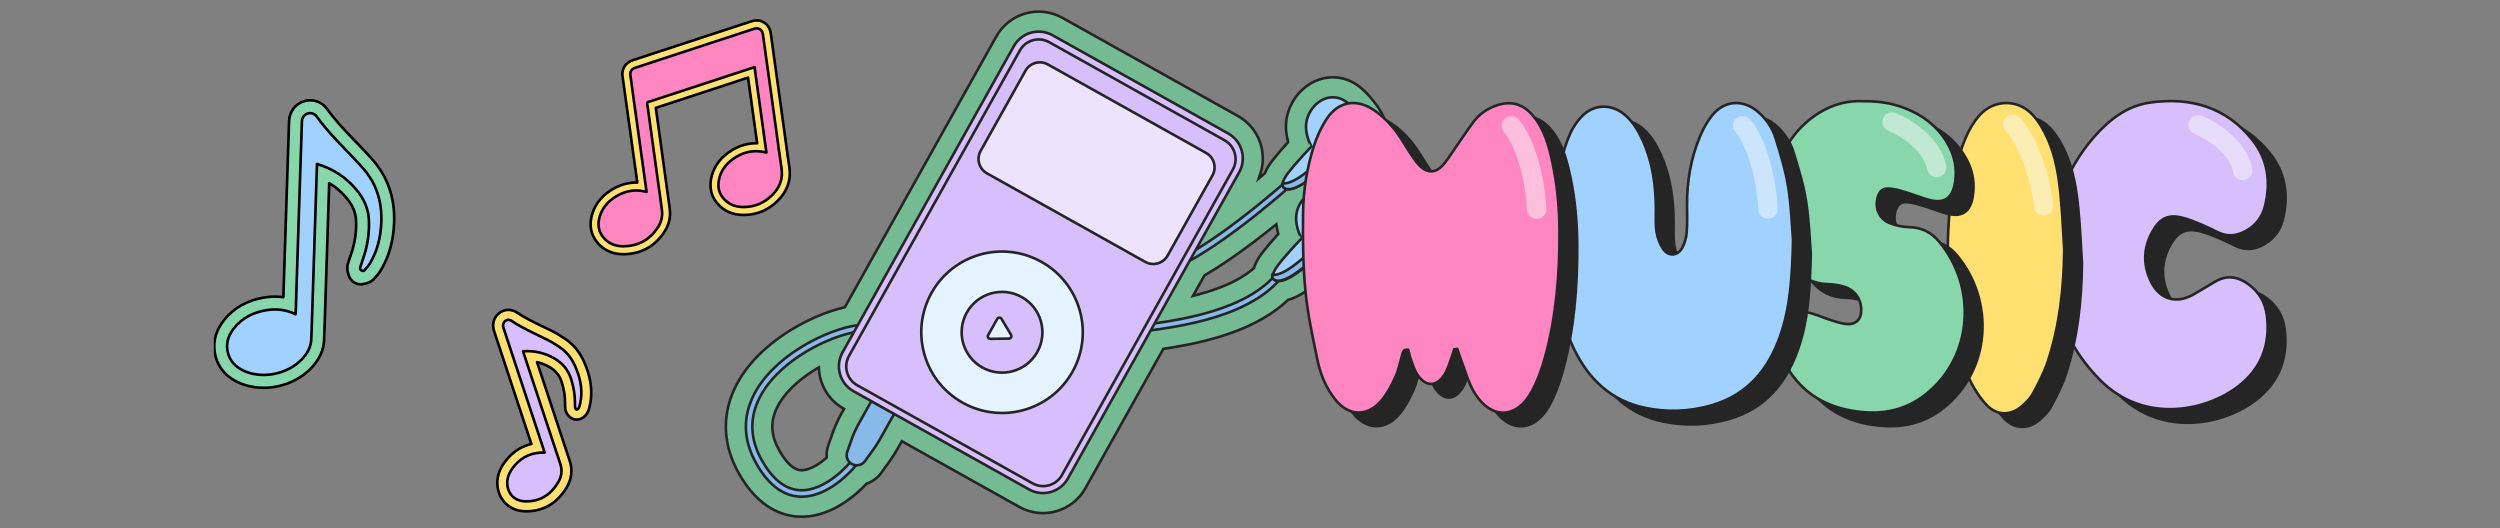
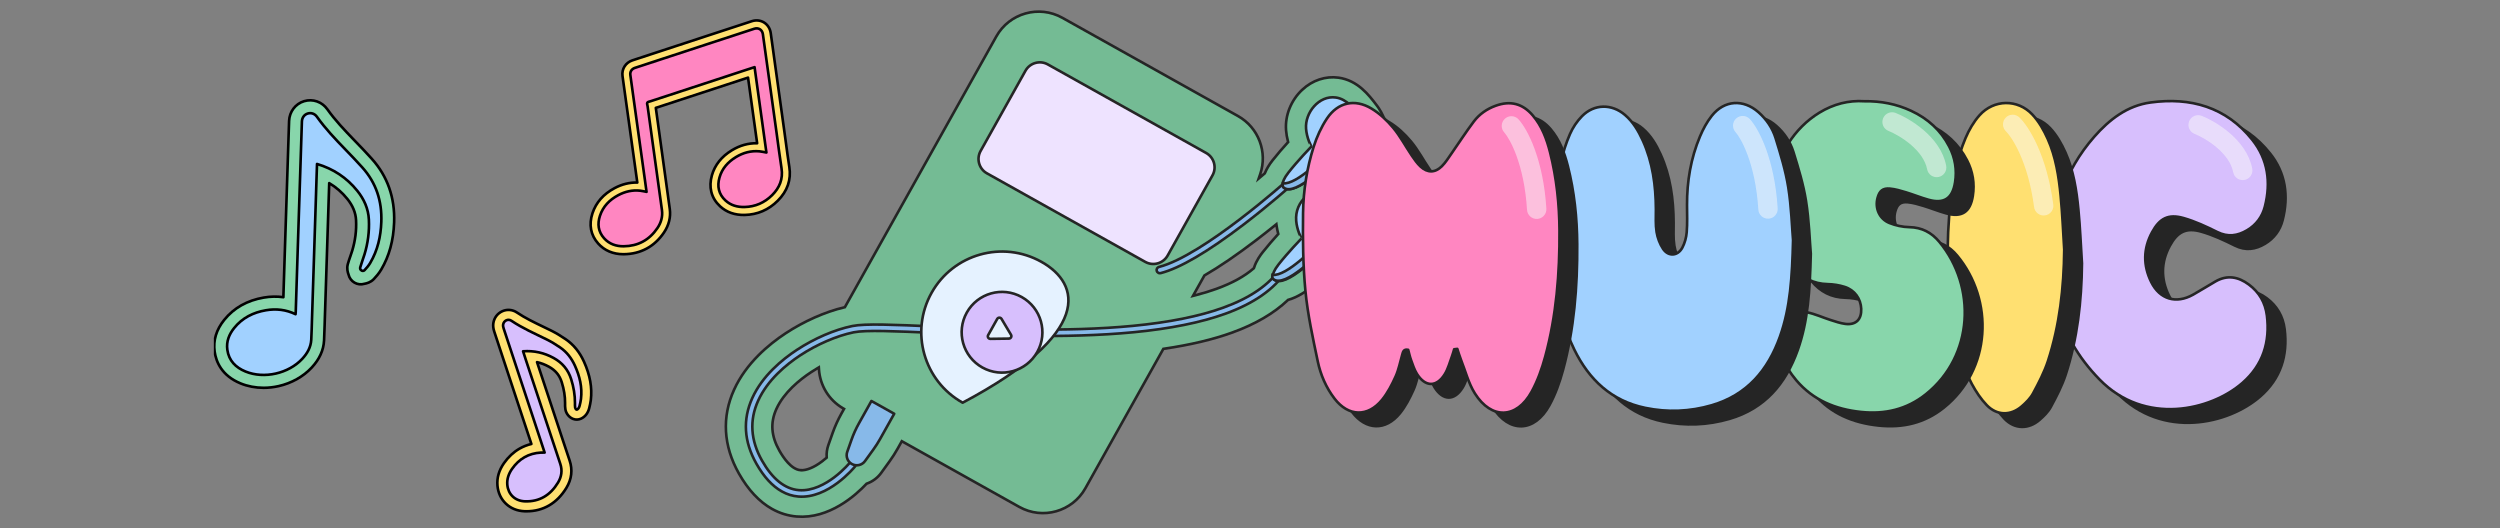
<svg xmlns="http://www.w3.org/2000/svg" viewBox="0 0 947 200" fill="none">
  <rect x="0" y="0" width="947" height="200" fill="#808080" stroke="none" />
  <g clip-path="url(#clip0_5166_17381)">
    <g clip-path="url(#clip1_5166_17381)">
      <path d="M522.224 40.916L522.232 40.928C522.266 40.978 522.299 41.027 522.332 41.079L522.335 41.084C523.549 42.923 524.435 44.914 524.975 47.004L524.975 47.005C525.149 47.678 525.276 48.297 525.365 48.896L525.365 48.897C526.048 53.467 524.939 57.782 522.262 61.068C519.885 63.984 516.393 66.025 511.792 67.138L510.808 67.376L511.595 68.013C514.082 70.024 516.055 72.465 517.81 74.778L518.208 74.476L517.81 74.778C519.743 77.326 521.034 80.256 521.56 83.275L521.559 83.275L521.624 83.71C522.314 88.321 521.18 92.664 518.453 95.962C515.435 99.613 510.64 101.877 504.086 102.646L503.918 102.665L503.797 102.783C502.614 103.924 501.052 105.369 499.325 106.81L499.325 106.81C494.936 110.475 491.31 112.643 488.043 113.564L487.924 113.597L487.834 113.682C482.575 118.681 475.502 122.817 466.744 125.981L466.913 126.452L466.744 125.981C459.524 128.591 450.856 130.647 440.925 132.106L440.681 132.142L440.561 132.357L411.132 184.969C406.187 193.81 394.965 196.976 386.117 192.027L342.044 167.374L341.607 167.13L341.363 167.566L340.023 169.962C339.119 171.578 338.111 173.158 337.027 174.658L333.798 179.126C332.424 181.026 330.517 182.423 328.371 183.185L328.256 183.226L328.173 183.314C326.211 185.408 322.69 188.761 318.11 191.457C313.529 194.153 307.919 196.174 301.761 195.655C298.497 195.379 295.363 194.413 292.439 192.778C287.646 190.097 283.424 185.602 279.904 179.377C273.992 168.92 273.368 157.945 278.073 147.606L277.618 147.399L278.073 147.606C282.626 137.6 291.172 130.485 297.571 126.27C304.543 121.676 312.569 118.132 319.823 116.411L320.037 116.36L320.144 116.168L377.404 13.802C382.35 4.961 393.571 1.794 402.419 6.743L468.945 43.956C476.796 48.347 480.181 57.678 477.387 65.901L476.807 67.606L478.183 66.443C478.474 66.197 478.754 65.959 479.023 65.728L479.115 65.648L479.161 65.536C479.786 63.993 480.743 62.396 482.051 60.721L481.657 60.413L482.051 60.721C483.804 58.476 485.97 56.004 487.766 54.022L487.947 53.822L487.879 53.559C487.505 52.134 487.263 50.72 487.158 49.327L487.158 49.327C486.734 43.741 489.018 38.008 493.281 34.006L492.939 33.642L493.281 34.006C497.118 30.404 502.136 28.742 507.042 29.425C514.293 30.434 518.537 36 521.434 39.82C521.434 39.82 521.434 39.82 521.435 39.82L521.684 40.153C521.685 40.153 521.685 40.153 521.685 40.153C521.843 40.366 522 40.59 522.159 40.822C522.172 40.842 522.185 40.86 522.192 40.87L522.201 40.884L522.204 40.887L522.205 40.889L522.214 40.903L522.224 40.916ZM474.878 101.668L474.943 101.611L474.985 101.536L474.986 101.534L475.012 101.488L475.028 101.436C475.879 98.652 477.563 96.494 478.318 95.528L478.318 95.528C480.078 93.275 482.241 90.808 484.033 88.829L484.215 88.628L484.146 88.367C483.921 87.509 483.744 86.654 483.616 85.804L483.486 84.942L482.808 85.49C480.646 87.235 478.283 89.104 475.803 90.998C468.546 96.538 462.014 100.995 456.35 104.277L456.232 104.346L456.165 104.466L452.477 111.058L451.905 112.08L453.039 111.786C455.808 111.068 458.383 110.278 460.749 109.424C466.69 107.279 471.435 104.679 474.878 101.668ZM303.228 178.108L303.228 178.107C304.352 178.202 305.658 177.921 307.039 177.349C308.426 176.775 309.919 175.896 311.425 174.757L311.124 174.358L311.425 174.757C311.978 174.339 312.495 173.915 312.971 173.503L313.157 173.341L313.142 173.095C313.054 171.61 313.256 170.094 313.771 168.633L313.771 168.633L315.356 164.133L315.356 164.133C316.264 161.549 317.403 159.029 318.741 156.638L319.48 155.316L319.72 154.888L319.296 154.64C313.851 151.462 310.629 145.874 310.228 139.984L310.172 139.173L309.473 139.589C308.724 140.034 307.987 140.493 307.273 140.964L307.272 140.964C302.861 143.87 296.943 148.663 294.107 154.897C291.727 160.129 292.106 165.179 295.236 170.717C295.965 172.005 297.072 173.758 298.422 175.23C299.756 176.685 301.406 177.953 303.228 178.108Z" fill="#74BB94" stroke="#252525" />
      <path d="M296.148 186.148C292.562 184.142 289.338 180.629 286.516 175.636C281.789 167.277 281.275 158.899 284.987 150.741C288.801 142.361 296.209 136.25 301.756 132.597C308.436 128.197 316.129 124.881 322.865 123.501C327.707 122.51 338.726 122.998 353.98 123.675C374.988 124.605 403.762 125.88 429.086 123.442C442.832 122.119 454.357 119.802 463.337 116.557C473.641 112.834 480.956 107.768 485.08 101.501C485.449 100.943 486.199 100.786 486.762 101.156C487.321 101.524 487.477 102.277 487.108 102.837C482.69 109.551 474.97 114.935 464.165 118.841C454.993 122.155 443.269 124.516 429.32 125.859C403.825 128.313 374.953 127.034 353.873 126.101C339.363 125.458 327.899 124.951 323.354 125.881C317.005 127.181 309.432 130.45 303.092 134.625C297.813 138.103 290.771 143.896 287.198 151.751C283.825 159.165 284.307 166.8 288.631 174.447C292.586 181.443 297.283 185.217 302.592 185.669C307.787 186.11 312.755 183.271 316.009 180.812C319.623 178.08 321.991 175.19 322.015 175.16C322.437 174.641 323.201 174.56 323.722 174.984C324.241 175.407 324.322 176.17 323.9 176.689C323.49 177.194 313.735 189.041 302.397 188.087C300.209 187.903 298.123 187.255 296.147 186.15L296.148 186.148Z" fill="#87B9E9" stroke="#252525" stroke-miterlimit="10" />
      <path d="M438.745 103.347C438.464 103.19 438.247 102.923 438.161 102.588C437.996 101.939 438.387 101.277 439.037 101.113C455.745 96.858 487.548 68.376 487.868 68.09C488.367 67.641 489.133 67.681 489.582 68.18C490.031 68.679 489.989 69.445 489.493 69.893C489.413 69.966 481.303 77.245 471.195 84.962C457.546 95.382 446.93 101.608 439.64 103.463C439.326 103.543 439.009 103.493 438.748 103.346L438.745 103.347Z" fill="#87B9E9" stroke="#252525" stroke-miterlimit="10" />
      <path d="M492.99 90.341C493.034 90.296 492.175 88.548 492.125 88.418C491.542 86.89 491.137 85.282 491.001 83.652C490.7 79.99 492.157 76.512 495.024 74.208C497.436 72.272 500.654 70.801 503.723 72.04C507.094 73.403 509.628 76.541 511.76 79.356C512.977 80.96 513.821 82.829 514.119 84.822C514.733 88.932 513.313 94.784 500.528 95.308C500.528 95.308 486.93 109.696 482.484 105.828C482.484 105.828 480.88 104.572 484.298 100.198C487.715 95.825 492.98 90.347 492.986 90.341L492.99 90.341Z" fill="#A1D1FF" stroke="#252525" stroke-miterlimit="10" />
      <path d="M513.932 84.683C513.635 82.691 512.791 80.822 511.574 79.217C511.107 78.601 510.653 78.037 510.208 77.51C511.234 79.001 511.947 80.693 512.216 82.483C512.831 86.594 511.41 92.446 498.626 92.969C498.626 92.969 487.334 104.918 481.965 104.108C481.775 105.276 482.298 105.689 482.298 105.689C486.746 109.558 500.342 95.169 500.342 95.169C513.125 94.644 514.547 88.793 513.932 84.683Z" fill="#87B9E9" stroke="#252525" stroke-miterlimit="10" />
      <path d="M338.727 156.729L333.402 166.249C332.638 167.615 331.795 168.934 330.879 170.204L327.65 174.671C326.512 176.245 324.375 176.717 322.678 175.768C321.052 174.858 320.316 172.911 320.934 171.155L322.519 166.656C323.287 164.474 324.241 162.362 325.371 160.344L330.093 151.902L338.727 156.732L338.727 156.729Z" fill="#87B9E9" stroke="#252525" stroke-linecap="round" stroke-linejoin="round" />
-       <path d="M465.246 50.569L398.72 13.357C393.518 10.447 386.944 12.302 384.036 17.5L319.147 133.507C316.239 138.705 318.099 145.277 323.301 148.187L389.827 185.4C395.029 188.309 401.603 186.454 404.511 181.256L469.401 65.25C472.308 60.051 470.448 53.479 465.246 50.569Z" fill="#D7BFFD" stroke="#252525" stroke-linecap="round" stroke-linejoin="round" />
-       <path d="M463.856 53.134L397.432 15.979C393.5 13.779 388.53 15.181 386.333 19.111L321.593 134.849C319.395 138.778 320.801 143.747 324.733 145.946L391.157 183.101C395.089 185.301 400.058 183.899 402.256 179.969L466.996 64.231C469.194 60.302 467.788 55.333 463.856 53.134Z" fill="#D7BFFD" stroke="#252525" stroke-linecap="round" stroke-linejoin="round" />
      <path d="M456.887 57.949L396.934 24.413C393.926 22.731 390.125 23.804 388.444 26.809L371.458 57.175C369.777 60.181 370.852 63.981 373.86 65.663L433.814 99.199C436.821 100.881 440.622 99.809 442.304 96.803L459.289 66.437C460.97 63.432 459.895 59.632 456.887 57.949Z" fill="#EEE3FF" stroke="#252525" stroke-linecap="round" stroke-linejoin="round" />
-       <path d="M364.648 152.541C379.392 160.789 398.026 155.531 406.268 140.797C414.51 126.063 409.238 107.432 394.493 99.185C379.748 90.937 361.114 96.195 352.873 110.929C344.631 125.663 349.903 144.293 364.648 152.541Z" fill="#E5F2FF" stroke="#252525" stroke-linecap="round" stroke-linejoin="round" />
+       <path d="M364.648 152.541C414.51 126.063 409.238 107.432 394.493 99.185C379.748 90.937 361.114 96.195 352.873 110.929C344.631 125.663 349.903 144.293 364.648 152.541Z" fill="#E5F2FF" stroke="#252525" stroke-linecap="round" stroke-linejoin="round" />
      <path d="M372.108 139.203C379.481 143.327 388.799 140.698 392.92 133.33C397.041 125.963 394.405 116.647 387.032 112.523C379.659 108.399 370.342 111.028 366.22 118.396C362.099 125.763 364.735 135.079 372.108 139.203Z" fill="#D7BFFD" stroke="#252525" stroke-linecap="round" stroke-linejoin="round" />
      <path d="M382.972 126.823L379.383 120.801C379.008 120.171 378.092 120.183 377.734 120.824L374.313 126.94C373.956 127.578 374.424 128.366 375.157 128.357L382.167 128.263C382.9 128.254 383.347 127.454 382.971 126.825L382.972 126.823Z" fill="#E5F2FF" stroke="#252525" stroke-linecap="round" stroke-linejoin="round" />
      <path d="M496.727 55.53C496.771 55.485 495.902 53.711 495.853 53.579C495.267 52.032 494.859 50.403 494.734 48.753C494.275 42.707 499.595 36.043 506.005 36.934C510.236 37.522 513.096 41.374 515.501 44.544C516.717 46.149 517.561 48.018 517.859 50.01C518.474 54.121 517.053 59.972 504.268 60.496C504.268 60.496 490.67 74.884 486.224 71.017C486.224 71.017 484.62 69.76 488.038 65.387C491.455 61.014 496.72 55.535 496.726 55.529L496.727 55.53Z" fill="#A1D1FF" stroke="#252525" stroke-miterlimit="10" />
      <path d="M517.861 50.01C517.563 48.018 516.719 46.149 515.502 44.544C515.035 43.928 514.581 43.364 514.137 42.837C515.162 44.328 515.876 46.02 516.144 47.81C516.759 51.921 515.338 57.773 502.554 58.297C502.554 58.297 491.262 70.245 485.893 69.436C485.703 70.604 486.226 71.016 486.226 71.016C490.674 74.885 504.27 60.496 504.27 60.496C517.053 59.971 518.475 54.12 517.861 50.01Z" fill="#87B9E9" stroke="#252525" stroke-miterlimit="10" />
    </g>
    <path d="M783.422 102.434C783.829 85.297 788.621 69.953 800.006 56.971C805.748 50.422 812.539 45.185 821.32 43.984C836.51 41.91 849.96 45.687 859.881 58.11C865.833 65.564 866.984 74.256 864.66 83.384C863.681 87.234 861.39 90.32 857.931 92.368C854.316 94.511 850.659 95.046 846.628 93.047C842.486 90.99 838.225 88.995 833.799 87.74C828.078 86.12 824.788 87.86 821.941 93.092C818.556 99.316 818.486 105.696 821.608 112.011C824.845 118.56 831.052 120.382 837.448 116.787C840.311 115.178 843.087 113.418 845.933 111.776C850.404 109.201 854.6 109.987 858.573 112.936C862.526 115.869 864.817 119.839 865.417 124.673C866.663 134.718 863.92 143.427 856.167 150.194C844.136 160.696 819.202 166.508 802.021 148.898C793.89 140.56 788.156 130.884 785.787 119.457C784.627 113.858 784.187 108.111 783.418 102.43L783.422 102.434Z" fill="#252525" stroke="#252525" stroke-miterlimit="10" stroke-linejoin="round" />
    <path d="M776.701 97.276C777.108 80.139 781.9 64.795 793.285 51.812C799.027 45.263 805.818 40.027 814.599 38.825C829.789 36.752 843.239 40.529 853.16 52.952C859.112 60.406 860.263 69.098 857.939 78.226C856.96 82.076 854.669 85.162 851.21 87.21C847.595 89.353 843.938 89.888 839.907 87.889C835.765 85.832 831.504 83.837 827.079 82.582C821.357 80.962 818.067 82.702 815.22 87.934C811.835 94.158 811.765 100.538 814.887 106.853C818.124 113.402 824.331 115.224 830.727 111.629C833.59 110.02 836.366 108.26 839.212 106.618C843.683 104.043 847.879 104.829 851.852 107.778C855.805 110.711 858.096 114.681 858.696 119.514C859.942 129.56 857.199 138.269 849.446 145.035C837.415 155.538 812.481 161.35 795.301 143.74C787.169 135.401 781.435 125.726 779.066 114.298C777.906 108.7 777.466 102.953 776.697 97.272L776.701 97.276Z" fill="#D7BFFD" stroke="#252525" stroke-miterlimit="10" stroke-linejoin="round" />
    <path opacity="0.5" fill-rule="evenodd" clip-rule="evenodd" d="M829.247 45.935C830 44.052 832.137 43.136 834.019 43.889C836.801 45.002 840.943 47.241 844.675 50.468C848.378 53.67 852.046 58.168 853.147 63.855C853.532 65.845 852.231 67.771 850.241 68.157C848.25 68.542 846.324 67.24 845.939 65.25C845.277 61.833 842.949 58.682 839.873 56.022C836.826 53.388 833.405 51.552 831.292 50.707C829.41 49.954 828.494 47.817 829.247 45.935Z" fill="#FAFAFA" />
    <path d="M788.647 99.797C788.507 114.133 786.94 128.238 782.494 141.887C781.108 146.133 778.989 150.176 776.867 154.129C775.863 156.001 774.222 157.63 772.589 159.049C768.406 162.682 763.191 162.641 759.333 158.654C757.087 156.334 755.236 153.521 753.685 150.67C750.045 143.985 748.618 136.564 747.15 129.18C743.97 113.191 743.921 97.082 745.607 80.956C746.446 72.926 748.104 64.983 751.25 57.504C752.554 54.407 754.327 51.326 756.556 48.833C761.973 42.769 770.993 42.596 776.575 48.537C779.039 51.157 780.939 54.501 782.416 57.817C785.451 64.621 786.586 71.972 787.294 79.331C787.952 86.135 788.215 92.972 788.651 99.797H788.647Z" fill="#252525" stroke="#252525" stroke-miterlimit="10" stroke-linejoin="round" />
    <path d="M781.926 94.638C781.786 108.974 780.219 123.08 775.773 136.729C774.387 140.974 772.268 145.018 770.146 148.971C769.142 150.843 767.501 152.472 765.868 153.891C761.685 157.524 756.47 157.482 752.612 153.496C750.366 151.176 748.515 148.362 746.964 145.512C743.324 138.827 741.897 131.406 740.429 124.022C737.249 108.032 737.2 91.923 738.886 75.798C739.725 67.768 741.383 59.825 744.529 52.346C745.833 49.249 747.606 46.167 749.835 43.675C755.252 37.611 764.272 37.438 769.854 43.378C772.318 45.999 774.218 49.343 775.695 52.659C778.73 59.463 779.865 66.814 780.573 74.173C781.231 80.977 781.494 87.814 781.93 94.638H781.926Z" fill="#FFE071" stroke="#252525" stroke-miterlimit="10" stroke-linejoin="round" />
    <path opacity="0.5" fill-rule="evenodd" clip-rule="evenodd" d="M759.75 44.575C761.153 43.112 763.477 43.062 764.941 44.465C768.655 48.025 775.366 59.008 777.788 77.475C778.052 79.486 776.636 81.329 774.625 81.593C772.615 81.856 770.772 80.441 770.508 78.43C768.231 61.068 762.02 51.835 759.86 49.766C758.397 48.363 758.347 46.039 759.75 44.575Z" fill="#FAFAFA" />
    <path d="M712.917 43.514C719.284 43.415 725.153 44.579 730.698 47.163C736.966 50.079 741.873 54.489 745.089 60.688C747.311 64.966 748.043 69.5 747.302 74.234C746.34 80.368 743.119 82.474 737.18 80.816C734.288 80.01 731.491 78.854 728.616 77.986C726.667 77.398 724.668 76.797 722.656 76.612C719.913 76.361 718.663 77.46 717.939 80.117C716.886 84 718.597 88.085 722.422 89.632C724.775 90.586 727.436 91.17 729.97 91.212C734.749 91.294 738.426 93.264 741.359 96.802C755.401 113.75 754.385 140.003 736.259 154.483C728.982 160.296 720.703 162.163 711.604 161.205C701.996 160.193 693.581 156.754 687.177 149.238C682.512 143.767 680.131 137.547 681.394 130.279C682.426 124.343 685.285 122.257 691.216 123.458C694.268 124.075 697.167 125.437 700.162 126.387C701.98 126.963 703.814 127.609 705.69 127.852C709.712 128.374 711.913 126.198 711.748 122.138C711.596 118.337 709.264 115.034 705.464 113.832C703.407 113.182 701.186 112.833 699.027 112.788C693.725 112.681 689.575 110.513 686.222 106.49C671.584 88.924 676.4 59.734 695.929 47.825C701.227 44.592 706.969 43.119 712.921 43.514H712.917Z" fill="#252525" stroke="#252525" stroke-miterlimit="10" stroke-linejoin="round" />
    <path d="M706.196 38.352C712.563 38.253 718.432 39.417 723.977 42.001C730.245 44.917 735.152 49.327 738.368 55.526C740.59 59.804 741.322 64.338 740.581 69.072C739.619 75.206 736.398 77.312 730.459 75.654C727.567 74.848 724.77 73.692 721.895 72.824C719.946 72.236 717.947 71.635 715.936 71.45C713.192 71.199 711.942 72.297 711.218 74.955C710.165 78.838 711.876 82.923 715.701 84.47C718.054 85.424 720.715 86.008 723.249 86.049C728.028 86.132 731.705 88.102 734.638 91.64C748.68 108.588 747.664 134.841 729.538 149.321C722.261 155.134 713.982 157.001 704.884 156.043C695.275 155.031 686.86 151.592 680.456 144.076C675.791 138.605 673.41 132.385 674.673 125.117C675.705 119.181 678.564 117.095 684.495 118.296C687.547 118.913 690.446 120.275 693.441 121.225C695.259 121.801 697.093 122.447 698.969 122.69C702.992 123.212 705.192 121.036 705.028 116.976C704.875 113.175 702.543 109.871 698.743 108.67C696.686 108.02 694.465 107.671 692.306 107.625C687.004 107.518 682.854 105.351 679.501 101.327C664.863 83.762 669.679 54.572 689.208 42.663C694.506 39.43 700.248 37.957 706.2 38.352H706.196Z" fill="#88D6AB" stroke="#252525" stroke-miterlimit="10" stroke-linejoin="round" />
    <path opacity="0.5" fill-rule="evenodd" clip-rule="evenodd" d="M713.31 44.827C714.063 42.945 716.2 42.029 718.082 42.782C720.864 43.895 725.006 46.134 728.738 49.361C732.441 52.563 736.11 57.06 737.21 62.747C737.596 64.738 736.294 66.664 734.304 67.049C732.313 67.434 730.387 66.133 730.002 64.142C729.34 60.725 727.012 57.575 723.936 54.915C720.889 52.28 717.468 50.444 715.355 49.599C713.473 48.846 712.557 46.71 713.31 44.827Z" fill="#FAFAFA" />
    <path d="M685.928 96.186C685.582 110.177 684.887 121.646 680.972 132.646C676.443 145.365 668.517 154.752 655.145 158.664C646.849 161.091 638.421 161.416 629.961 159.668C617.156 157.019 608.667 149.014 603.061 137.578C599.466 130.243 597.52 122.386 596.611 114.336C594.806 98.334 594.987 82.336 598.08 66.482C598.783 62.887 599.959 59.316 601.42 55.951C602.485 53.495 604.081 51.109 605.956 49.196C610.575 44.486 617.243 44.4 622.257 48.699C625.337 51.34 627.349 54.762 629.006 58.403C632.766 66.671 633.922 75.437 633.971 84.421C633.987 87.297 633.782 90.213 634.23 93.027C634.584 95.249 635.452 97.56 636.69 99.432C638.685 102.443 642.271 102.192 643.986 98.98C644.92 97.227 645.488 95.133 645.648 93.147C645.924 89.745 645.78 86.305 645.763 82.879C645.722 73.874 647.186 65.133 650.683 56.827C651.838 54.079 653.303 51.352 655.145 49.028C659.875 43.059 667.098 42.611 672.828 47.67C675.871 50.361 678.146 53.709 679.326 57.514C681.222 63.635 683.123 69.83 684.118 76.137C685.29 83.549 685.504 91.118 685.932 96.182L685.928 96.186Z" fill="#252525" stroke="#252525" stroke-miterlimit="10" stroke-linejoin="round" />
    <path d="M679.207 91.024C678.862 105.015 678.167 116.484 674.251 127.483C669.722 140.203 661.796 149.59 648.425 153.502C640.128 155.929 631.701 156.254 623.24 154.506C610.436 151.857 601.946 143.852 596.34 132.416C592.745 125.081 590.8 117.224 589.891 109.174C588.085 93.172 588.266 77.174 591.359 61.32C592.063 57.724 593.239 54.154 594.699 50.789C595.764 48.333 597.36 45.947 599.236 44.034C603.855 39.324 610.522 39.238 615.536 43.537C618.617 46.178 620.628 49.6 622.286 53.241C626.045 61.509 627.201 70.275 627.25 79.259C627.267 82.135 627.061 85.051 627.509 87.865C627.863 90.086 628.731 92.398 629.969 94.27C631.964 97.281 635.551 97.03 637.266 93.817C638.199 92.065 638.767 89.971 638.927 87.984C639.203 84.582 639.059 81.143 639.043 77.717C639.001 68.712 640.466 59.971 643.962 51.665C645.118 48.917 646.582 46.19 648.425 43.866C653.155 37.897 660.377 37.448 666.107 42.508C669.151 45.199 671.425 48.547 672.606 52.352C674.502 58.473 676.402 64.668 677.398 70.975C678.57 78.387 678.784 85.956 679.211 91.02L679.207 91.024Z" fill="#A1D1FF" stroke="#252525" stroke-miterlimit="10" stroke-linejoin="round" />
    <path opacity="0.5" fill-rule="evenodd" clip-rule="evenodd" d="M657.67 44.867C659.171 43.504 661.493 43.616 662.856 45.117C666.314 48.925 672.248 60.347 673.384 78.938C673.508 80.962 671.968 82.703 669.944 82.826C667.92 82.95 666.179 81.41 666.056 79.386C664.987 61.907 659.431 52.267 657.42 50.053C656.057 48.552 656.169 46.23 657.67 44.867Z" fill="#FAFAFA" />
    <path d="M557.559 137.469C557.296 138.329 557.074 139.201 556.757 140.04C555.889 142.331 555.293 144.803 554.026 146.856C550.916 151.899 546.618 151.825 543.447 146.766C542.448 145.17 541.868 143.294 541.209 141.504C540.745 140.241 540.477 138.905 540.14 137.675C538.38 137.3 538.186 138.477 537.882 139.526C537.076 142.282 536.557 145.165 535.389 147.757C533.995 150.851 532.391 153.973 530.269 156.585C524.835 163.257 517.481 162.982 512.253 156.174C509.024 151.974 506.955 147.136 505.886 142.039C504.035 133.211 502.081 124.338 501.218 115.383C500.272 105.596 500.206 95.687 500.321 85.839C500.424 77.344 501.765 68.899 504.327 60.774C505.507 57.039 507.194 53.32 509.366 50.066C513.466 43.925 519.895 42.473 526.238 46.282C529.331 48.141 532.128 50.774 534.452 53.559C537.15 56.796 539.149 60.614 541.53 64.127C542.522 65.591 543.558 67.085 544.841 68.273C547.461 70.701 550.324 70.68 552.874 68.154C554.314 66.731 555.4 64.937 556.576 63.263C559.402 59.232 562.059 55.073 565.029 51.153C567.118 48.396 569.96 46.426 573.263 45.225C578.836 43.197 583.468 44.373 587.322 48.873C590.793 52.93 592.603 57.8 593.89 62.88C596.362 72.621 597.391 82.544 597.452 92.581C597.547 108.669 596.292 124.618 592.064 140.188C590.818 144.775 589.185 149.39 586.906 153.541C581.251 163.845 571.679 164.162 565.399 154.187C562.972 150.332 561.812 145.671 560.113 141.364C559.591 140.044 559.196 138.67 558.744 137.321C558.349 137.37 557.95 137.415 557.555 137.465L557.559 137.469Z" fill="#252525" stroke="#252525" stroke-miterlimit="10" stroke-linejoin="round" />
    <path d="M550.838 132.307C550.575 133.167 550.353 134.039 550.036 134.878C549.168 137.169 548.572 139.641 547.305 141.694C544.195 146.737 539.897 146.663 536.726 141.604C535.727 140.007 535.147 138.132 534.488 136.342C534.024 135.079 533.756 133.742 533.419 132.512C531.659 132.138 531.465 133.315 531.161 134.364C530.355 137.12 529.837 140.003 528.668 142.595C527.274 145.688 525.67 148.811 523.548 151.423C518.114 158.095 510.76 157.82 505.532 151.011C502.303 146.811 500.234 141.974 499.165 136.877C497.314 128.049 495.36 119.176 494.497 110.221C493.551 100.434 493.485 90.525 493.6 80.677C493.703 72.182 495.044 63.737 497.606 55.612C498.787 51.877 500.473 48.158 502.645 44.904C506.745 38.763 513.174 37.311 519.517 41.12C522.61 42.979 525.407 45.612 527.731 48.397C530.429 51.634 532.428 55.452 534.809 58.965C535.801 60.429 536.837 61.922 538.12 63.111C540.74 65.538 543.603 65.518 546.153 62.992C547.593 61.569 548.679 59.775 549.855 58.101C552.681 54.069 555.338 49.911 558.308 45.99C560.397 43.234 563.239 41.264 566.542 40.063C572.115 38.035 576.747 39.211 580.601 43.711C584.072 47.767 585.882 52.638 587.169 57.718C589.641 67.459 590.67 77.382 590.731 87.419C590.826 103.507 589.571 119.456 585.343 135.026C584.097 139.613 582.464 144.228 580.185 148.379C574.53 158.683 564.958 159 558.678 149.025C556.251 145.17 555.091 140.509 553.392 136.202C552.87 134.882 552.475 133.508 552.023 132.159C551.628 132.208 551.229 132.253 550.834 132.303L550.838 132.307Z" fill="#FF86C1" stroke="#252525" stroke-miterlimit="10" stroke-linejoin="round" />
    <path opacity="0.5" fill-rule="evenodd" clip-rule="evenodd" d="M570.05 44.97C571.55 43.606 573.872 43.718 575.235 45.219C578.694 49.028 584.628 60.45 585.764 79.041C585.888 81.065 584.347 82.805 582.324 82.929C580.3 83.053 578.559 81.512 578.435 79.489C577.367 62.01 571.811 52.37 569.8 50.155C568.437 48.654 568.549 46.333 570.05 44.97Z" fill="#FAFAFA" />
    <path d="M298.997 63.265C298.525 60.246 298.11 57.15 297.709 54.154C297.528 52.81 297.342 51.419 297.153 50.049C296.511 45.411 295.869 40.773 295.225 36.135C294.949 34.153 294.674 32.172 294.399 30.19C294.059 27.749 293.719 25.307 293.381 22.866C293.212 21.651 293.045 20.437 292.879 19.222C292.576 17.022 292.264 14.747 291.947 12.507C291.708 10.83 290.796 9.383 289.443 8.536C288.092 7.691 286.401 7.507 284.802 8.029C279.053 9.905 273.212 11.821 267.563 13.674L267.287 13.764C263.513 15.001 259.739 16.24 255.964 17.479L249.638 19.555C248.579 19.902 247.521 20.248 246.463 20.596C244.161 21.35 241.858 22.105 239.558 22.863C236.991 23.709 235.448 26.14 235.806 28.776C236.229 31.893 236.669 35.059 237.095 38.121L237.422 40.472C237.882 43.785 238.343 47.099 238.804 50.412L239.958 58.706C240.419 62.018 240.88 65.33 241.339 68.642C241.363 68.811 241.386 68.981 241.409 69.15C238.467 69.074 235.568 69.789 232.772 71.283C228.577 73.524 225.768 76.721 224.425 80.786C222.999 85.101 223.747 89.064 226.591 92.248C228.957 94.898 232.244 96.295 236.109 96.295C236.167 96.295 236.226 96.295 236.285 96.295C239.477 96.26 242.394 95.541 244.957 94.158C247.52 92.774 249.727 90.726 251.517 88.071C253.368 85.326 254.128 82.259 253.715 79.2C253.143 74.962 252.545 70.659 251.967 66.498C251.712 64.671 251.459 62.844 251.206 61.017C250.277 54.298 249.348 47.578 248.421 40.858C260.34 36.946 272.533 32.949 283.357 29.401L286.805 54.268C283.487 54.182 280.267 55.081 277.215 56.938C273.311 59.313 270.769 62.511 269.659 66.441C269.04 68.637 268.968 70.733 269.446 72.671C269.957 74.742 271.078 76.587 272.782 78.157C275.224 80.409 278.36 81.507 282.103 81.421C286.932 81.309 291.136 79.503 294.599 76.05C298.273 72.389 299.753 68.088 298.999 63.266L298.997 63.265Z" fill="#FFE071" stroke="black" stroke-miterlimit="10" stroke-linejoin="round" />
    <path d="M244.909 72.678C244.706 71.194 244.507 69.712 244.301 68.232C243.68 63.759 243.058 59.287 242.435 54.814C241.75 49.896 241.066 44.978 240.382 40.06C239.841 36.165 239.296 32.271 238.768 28.374C238.603 27.16 239.293 26.114 240.487 25.72C243.845 24.613 247.205 23.515 250.564 22.413C256.447 20.482 262.329 18.55 268.212 16.622C274.048 14.708 279.885 12.794 285.724 10.888C287.311 10.37 288.741 11.263 288.979 12.933C289.468 16.38 289.933 19.832 290.412 23.282C291.025 27.705 291.642 32.128 292.257 36.551C292.901 41.188 293.543 45.825 294.185 50.463C294.798 54.886 295.348 59.32 296.037 63.731C296.674 67.801 295.289 71.125 292.485 73.919C289.611 76.782 286.099 78.323 282.03 78.417C279.342 78.479 276.834 77.816 274.804 75.944C272.213 73.555 271.601 70.57 272.536 67.258C273.509 63.81 275.766 61.331 278.764 59.506C281.506 57.838 284.484 57.025 287.708 57.329C288.563 57.409 289.405 57.615 290.311 57.774C288.822 47.036 287.33 36.27 285.828 25.441C284.775 25.782 283.771 26.105 282.769 26.433C270.67 30.399 258.571 34.366 246.474 38.337C246.024 38.485 245.407 38.562 245.199 38.886C245.006 39.187 245.246 39.776 245.31 40.237C246.285 47.301 247.261 54.366 248.238 61.431C249.075 67.488 249.929 73.543 250.747 79.603C251.081 82.08 250.404 84.361 249.037 86.388C245.988 90.91 241.682 93.233 236.251 93.292C233.396 93.323 230.788 92.45 228.819 90.246C226.589 87.747 226.243 84.824 227.265 81.734C228.447 78.161 230.923 75.676 234.177 73.937C236.79 72.542 239.577 71.899 242.544 72.241C243.326 72.331 244.098 72.524 244.91 72.676L244.909 72.678Z" fill="#FF86C1" stroke="black" stroke-miterlimit="10" stroke-linejoin="round" />
    <path d="M221.201 136.98C219.585 133.4 217.266 130.552 214.309 128.519C212.343 127.167 210.509 126.078 208.702 125.187C207.771 124.728 206.828 124.275 205.916 123.837C202.326 122.111 198.935 120.479 195.813 118.376C194.173 117.27 192.116 117.084 190.312 117.879C188.469 118.69 187.185 120.378 186.878 122.393C186.727 123.386 186.839 124.435 187.223 125.601C190.89 136.728 194.63 148.039 198.246 158.976L200.874 166.923C201.011 167.34 201.149 167.757 201.286 168.175C199.699 168.556 198.206 169.144 196.82 169.935C194.539 171.239 192.543 173.099 190.888 175.465C189.005 178.158 188.18 181.015 188.436 183.952C188.674 186.673 189.782 189.044 191.644 190.809C193.504 192.573 195.938 193.56 198.686 193.663C198.941 193.673 199.193 193.676 199.443 193.676C205.808 193.676 211.025 190.615 214.564 184.787C216.544 181.527 216.963 177.959 215.777 174.469C214.676 171.231 213.588 167.921 212.534 164.719C212.091 163.37 211.647 162.021 211.201 160.673L209.828 156.522C207.695 150.074 205.562 143.625 203.43 137.177C204.961 137.526 206.444 138.096 207.901 138.894C210.405 140.265 211.958 142.138 212.791 144.79C213.651 147.534 214.064 150.116 214.051 152.688L214.049 152.916C214.043 153.514 214.036 154.259 214.174 155.079C214.445 156.695 215.631 158.151 217.121 158.7C219.159 159.452 221.115 158.342 222.148 156.907C222.636 156.23 223.002 155.42 223.207 154.562L223.212 154.543C223.425 153.651 223.669 152.638 223.799 151.562C224.364 146.873 223.515 142.103 221.204 136.98H221.201Z" fill="#FFE071" stroke="black" stroke-miterlimit="10" stroke-linejoin="round" />
    <path d="M206.302 171.437C205.678 169.538 205.057 167.637 204.43 165.74C199.878 151.967 195.321 138.197 190.78 124.42C190.628 123.959 190.51 123.429 190.582 122.962C190.812 121.454 192.465 120.65 193.722 121.498C197.92 124.327 202.536 126.341 207.049 128.564C208.832 129.443 210.549 130.494 212.19 131.622C214.715 133.358 216.522 135.731 217.786 138.532C219.593 142.537 220.608 146.685 220.075 151.111C219.972 151.977 219.765 152.832 219.56 153.682C219.474 154.041 219.322 154.407 219.108 154.704C218.947 154.929 218.575 155.228 218.415 155.171C218.171 155.08 217.915 154.729 217.869 154.455C217.772 153.884 217.795 153.291 217.797 152.707C217.812 149.613 217.289 146.611 216.363 143.661C215.228 140.047 212.99 137.399 209.694 135.594C206.113 133.632 202.302 132.77 198.142 133.064C198.481 134.116 198.803 135.139 199.14 136.156C201.972 144.724 204.806 153.292 207.641 161.859C209.166 166.47 210.665 171.087 212.227 175.685C213.093 178.231 212.701 180.627 211.361 182.832C208.517 187.514 204.404 190.113 198.823 189.904C195.094 189.765 192.486 187.261 192.169 183.625C191.976 181.419 192.707 179.409 193.954 177.626C196.609 173.828 200.234 171.693 204.895 171.44C205.346 171.415 205.8 171.436 206.301 171.436L206.302 171.437Z" fill="#D7BFFD" stroke="black" stroke-miterlimit="10" stroke-linejoin="round" />
    <path d="M140.838 60.154C138.663 57.74 136.425 55.408 134.329 53.247C130.414 49.205 126.935 45.526 124.014 41.418C121.973 38.547 118.504 37.336 115.178 38.336C111.91 39.317 109.63 42.325 109.507 45.821C109.43 47.998 109.359 50.175 109.29 52.351L108.854 65.752C108.541 75.335 108.229 84.918 107.919 94.502C107.775 98.951 107.633 103.4 107.492 107.849C107.442 109.427 107.392 111.005 107.341 112.581C104.936 112.242 102.454 112.289 99.916 112.723C93.631 113.797 88.593 116.639 84.939 121.171C81.935 124.897 80.713 128.937 81.304 133.181C81.845 137.063 83.99 142.307 91.148 145.245C93.825 146.343 96.804 146.901 99.856 146.901C101.733 146.901 103.641 146.689 105.524 146.265C110.447 145.155 114.909 142.651 118.088 139.215C121.026 136.039 122.553 132.69 122.755 128.976C122.862 127.032 122.917 125.085 122.972 123.202C122.993 122.495 123.013 121.788 123.035 121.081C123.303 112.888 123.568 104.695 123.832 96.502C123.999 91.349 124.164 86.198 124.329 81.045L124.705 69.371C127.303 70.902 129.57 72.876 131.55 75.327C133.649 77.922 134.738 80.574 134.877 83.434C135.065 87.301 134.572 91.187 133.413 94.983C133.215 95.629 132.984 96.292 132.739 96.996C132.406 97.953 132.061 98.944 131.761 100.005C131.264 101.767 131.759 103.215 131.997 103.91C132.006 103.936 132.015 103.962 132.023 103.987V103.995C132.642 106.704 135.424 108.314 138.07 107.493C138.091 107.488 138.113 107.485 138.132 107.48C138.794 107.35 140.347 107.043 141.612 105.701C142.446 104.815 143.517 103.608 144.401 102.113C147.444 96.96 149.045 91.118 149.295 84.253C149.637 74.872 146.791 66.765 140.835 60.156L140.838 60.154Z" fill="#88D6AB" stroke="black" stroke-miterlimit="10" stroke-linejoin="round" />
    <path d="M120.086 62.111C120.025 63.911 119.965 65.606 119.91 67.301C119.599 76.981 119.288 86.661 118.977 96.341C118.713 104.534 118.448 112.726 118.18 120.919C118.096 123.514 118.046 126.112 117.903 128.704C117.748 131.541 116.407 133.86 114.527 135.895C109.33 141.512 100.054 143.63 92.987 140.729C89.299 139.216 86.692 136.652 86.114 132.503C85.676 129.362 86.782 126.631 88.715 124.234C91.812 120.391 95.948 118.343 100.729 117.526C104.57 116.869 108.3 117.266 111.954 119.021C111.981 118.691 112.012 118.438 112.022 118.181C112.274 110.34 112.52 102.498 112.775 94.656C113.204 81.408 113.636 68.157 114.069 54.909C114.166 51.935 114.258 48.963 114.362 45.989C114.412 44.555 115.288 43.388 116.571 43.003C117.889 42.606 119.214 43.058 120.059 44.246C123.249 48.734 127.029 52.702 130.846 56.641C133.006 58.871 135.155 61.115 137.233 63.421C142.514 69.282 144.728 76.209 144.441 84.071C144.239 89.612 143.05 94.836 140.223 99.625C139.64 100.613 138.874 101.512 138.083 102.35C138.03 102.407 137.965 102.454 137.892 102.493C137.279 102.822 136.524 102.404 136.422 101.713C136.402 101.578 136.402 101.45 136.436 101.33C136.906 99.669 137.554 98.059 138.059 96.408C139.374 92.103 139.949 87.688 139.73 83.193C139.53 79.05 137.91 75.449 135.325 72.252C131.337 67.319 126.304 63.963 120.088 62.111H120.086Z" fill="#A1D1FF" stroke="black" stroke-miterlimit="10" stroke-linejoin="round" />
  </g>
  <defs>
    <clipPath id="clip0_5166_17381">
      <rect width="785" height="200" fill="white" transform="translate(81)" />
    </clipPath>
    <clipPath id="clip1_5166_17381">
      <rect width="185.949" height="249.422" fill="white" transform="translate(383.222 -41.667) rotate(29.221)" />
    </clipPath>
  </defs>
</svg>